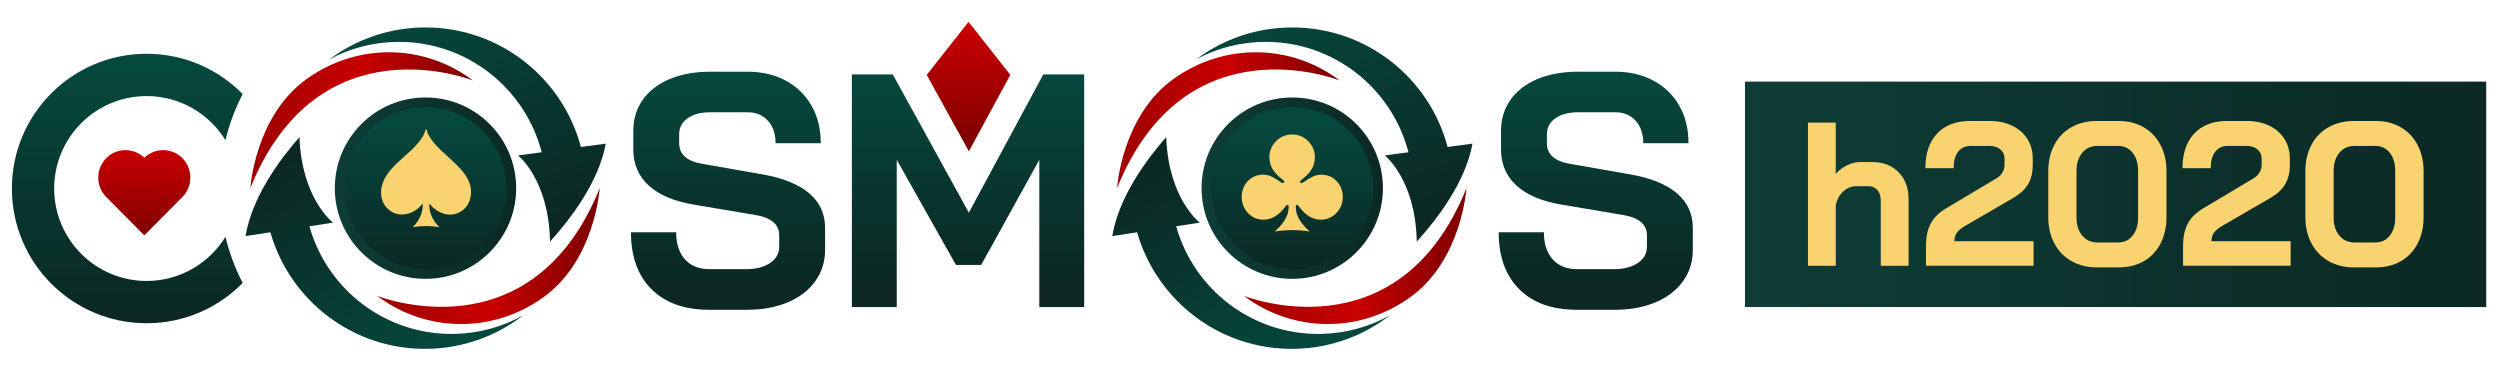
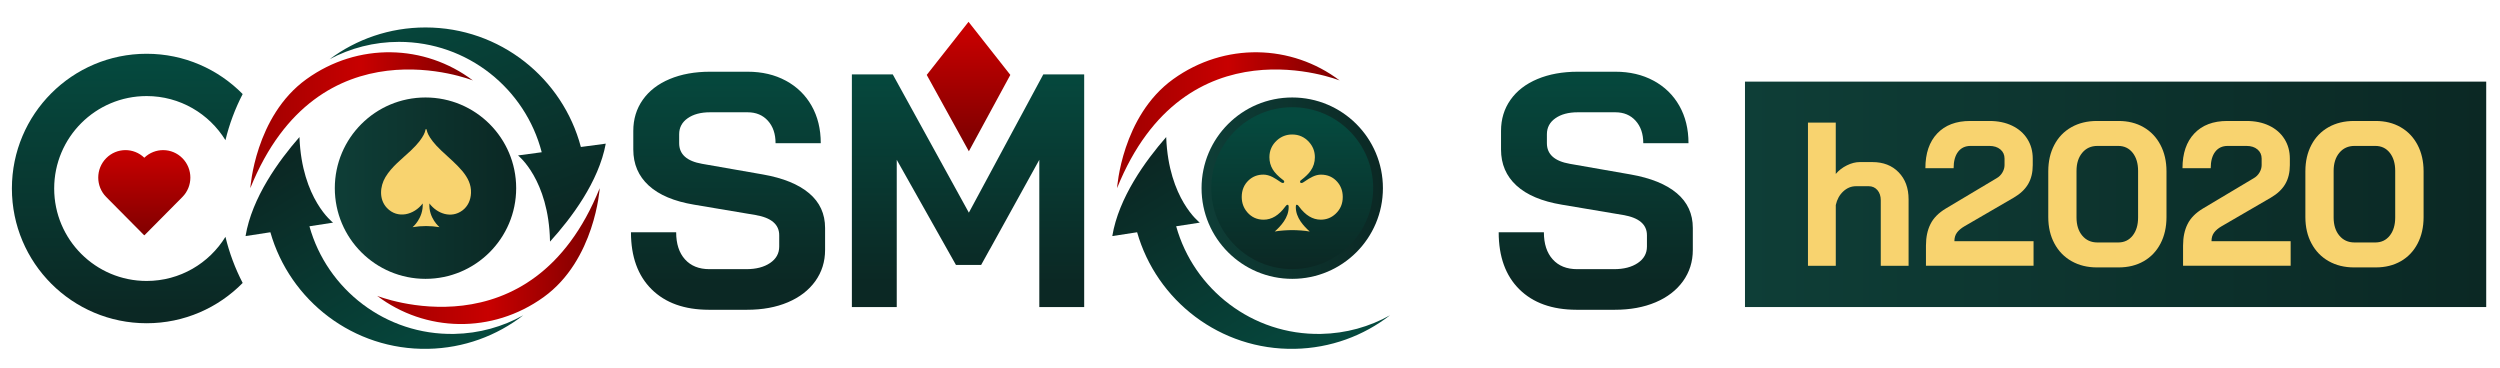
<svg xmlns="http://www.w3.org/2000/svg" version="1.1" id="Layer_2" x="0px" y="0px" viewBox="0 0 1519.83 223.83" style="enable-background:new 0 0 1519.83 223.83;" xml:space="preserve">
  <style type="text/css">
	.st0{fill:url(#SVGID_1_);}
	.st1{fill:url(#SVGID_00000105386087246205911800000009311089234895016116_);}
	.st2{fill:url(#SVGID_00000050639919370891939520000000675839165760306077_);}
	.st3{fill:url(#SVGID_00000125591661774106209800000008679772092310776251_);}
	.st4{fill:url(#SVGID_00000175297876993737235640000013976836016778147753_);}
	.st5{fill:url(#SVGID_00000173121537362844207850000007657495443997500556_);}
	.st6{fill:url(#SVGID_00000173850794887894756560000008174048302318721932_);}
	.st7{fill:url(#SVGID_00000038376001516972922130000011314295725577829522_);}
	.st8{fill:#F8D36F;}
	.st9{fill:url(#SVGID_00000122695467036577110980000010281846782100588171_);}
	.st10{fill:url(#SVGID_00000128476072849970589850000010172377795715048328_);}
	.st11{fill:url(#SVGID_00000060719470512032362820000013890996920569597322_);}
	.st12{fill:url(#SVGID_00000118398141534601794800000004104633557760759435_);}
	.st13{fill:url(#SVGID_00000157267675207423335210000008230807092491920017_);}
	.st14{fill:url(#SVGID_00000028307592180223844540000001664845734983010223_);}
	.st15{fill:url(#SVGID_00000089561396401308745130000015972443663128708788_);}
	.st16{fill:url(#SVGID_00000111162063067097201570000002965332330905808779_);}
	.st17{fill:url(#SVGID_00000072245855720670482740000016228205161764388016_);}
	.st18{fill:url(#SVGID_00000160897695749895177060000011883379913811755929_);}
	.st19{fill:url(#SVGID_00000178188836209859776910000013702548107010197933_);}
</style>
  <g>
    <g>
      <g>
        <linearGradient id="SVGID_1_" gradientUnits="userSpaceOnUse" x1="77.385" y1="36.465" x2="77.385" y2="188.696">
          <stop offset="0" style="stop-color:#05493E" />
          <stop offset="1" style="stop-color:#0B2824" />
        </linearGradient>
        <path class="st0" d="M137.06,143.97c-9.89,16.09-27.64,26.83-47.92,26.83c-31.04,0-56.2-25.16-56.2-56.2     c0-31.04,25.16-56.2,56.2-56.2c20.27,0,38.03,10.74,47.92,26.83c2.37-9.86,5.92-19.26,10.47-28.05     c-14.86-15.11-35.53-24.49-58.39-24.49c-45.24,0-81.91,36.67-81.91,81.91c0,45.24,36.67,81.91,81.91,81.91     c22.86,0,43.53-9.38,58.39-24.49C142.98,163.23,139.43,153.83,137.06,143.97z" />
        <linearGradient id="SVGID_00000160149628686521362730000000105561478250995892_" gradientUnits="userSpaceOnUse" x1="87.73" y1="91.793" x2="87.73" y2="146.537">
          <stop offset="0" style="stop-color:#C80000" />
          <stop offset="1" style="stop-color:#7C0000" />
        </linearGradient>
        <path style="fill:url(#SVGID_00000160149628686521362730000000105561478250995892_);" d="M87.64,143.02l-23.06-23.25     c-6.47-6.52-6.47-17.1,0-23.62c6.38-6.43,16.66-6.52,23.15-0.26c6.49-6.26,16.77-6.17,23.15,0.26c6.47,6.52,6.47,17.1,0,23.62     l-23.06,23.25l-0.09-0.09L87.64,143.02z" />
      </g>
      <g>
        <g>
          <linearGradient id="SVGID_00000035498546708535207370000011623053729718460845_" gradientUnits="userSpaceOnUse" x1="259.577" y1="-6.367" x2="313.353" y2="141.516">
            <stop offset="0" style="stop-color:#05493E" />
            <stop offset="1" style="stop-color:#0B2824" />
          </linearGradient>
          <path style="fill:url(#SVGID_00000035498546708535207370000011623053729718460845_);" d="M329.33,92.55l-14.4,1.94      c0,0,18.69,14.62,19.43,52.12c0,0.1,0,0.18,0,0.28c12.85-14.14,29.63-36.33,33.9-59.57l-15.13,2.03      c-11.06-41.83-49.15-72.66-94.45-72.66c-21.85,0-42.03,7.18-58.3,19.3c12.57-6.72,26.92-10.54,42.17-10.54      C284.27,25.45,319.33,53.95,329.33,92.55z" />
          <linearGradient id="SVGID_00000138544624972745320810000001761577914552060814_" gradientUnits="userSpaceOnUse" x1="266.355" y1="221.841" x2="187.036" y2="90.091">
            <stop offset="0" style="stop-color:#05493E" />
            <stop offset="1" style="stop-color:#0B2824" />
          </linearGradient>
          <path style="fill:url(#SVGID_00000138544624972745320810000001761577914552060814_);" d="M188.11,137.56l14.36-2.21      c0,0-18.96-14.27-20.41-51.75c0-0.1,0-0.18-0.01-0.28c-12.58,14.38-28.93,36.88-32.77,60.2l15.09-2.32      c11.85,41.61,50.51,71.72,95.81,70.87c21.85-0.41,41.88-7.97,57.93-20.4c-12.44,6.95-26.72,11.04-41.97,11.33      C234.43,203.79,198.83,175.96,188.11,137.56z" />
          <linearGradient id="SVGID_00000093868329043383234760000000863393865778474943_" gradientUnits="userSpaceOnUse" x1="229.255" y1="155.689" x2="364.59" y2="155.689">
            <stop offset="0" style="stop-color:#9E0000" />
            <stop offset="0.5" style="stop-color:#C80000" />
            <stop offset="1" style="stop-color:#7C0000" />
          </linearGradient>
          <path style="fill:url(#SVGID_00000093868329043383234760000000863393865778474943_);" d="M229.26,179.85      c0,0,93.81,37.57,135.33-65.46c0,0-2.79,43.71-34.11,66.25S258.53,201.96,229.26,179.85z" />
          <linearGradient id="SVGID_00000124867226285196533100000017351286718216888707_" gradientUnits="userSpaceOnUse" x1="152.177" y1="73.084" x2="287.512" y2="73.084">
            <stop offset="0" style="stop-color:#9E0000" />
            <stop offset="0.5" style="stop-color:#C80000" />
            <stop offset="1" style="stop-color:#7C0000" />
          </linearGradient>
          <path style="fill:url(#SVGID_00000124867226285196533100000017351286718216888707_);" d="M287.51,48.92      c0,0-93.81-37.57-135.33,65.46c0,0,2.79-43.71,34.11-66.25S258.23,26.81,287.51,48.92z" />
        </g>
        <g>
          <linearGradient id="SVGID_00000154409759434233740540000012923532231601097354_" gradientUnits="userSpaceOnUse" x1="203.537" y1="114.386" x2="313.802" y2="114.386">
            <stop offset="0" style="stop-color:#0E3E37" />
            <stop offset="1" style="stop-color:#0B2824" />
          </linearGradient>
          <circle style="fill:url(#SVGID_00000154409759434233740540000012923532231601097354_);" cx="258.67" cy="114.39" r="55.13" />
          <linearGradient id="SVGID_00000041293801333462637660000014595152992780427656_" gradientUnits="userSpaceOnUse" x1="258.67" y1="73.793" x2="258.67" y2="163.618">
            <stop offset="0" style="stop-color:#05493E" />
            <stop offset="1" style="stop-color:#0B2824" />
          </linearGradient>
-           <circle style="fill:url(#SVGID_00000041293801333462637660000014595152992780427656_);" cx="258.67" cy="114.39" r="49.21" />
          <path class="st8" d="M268.38,91.64c-9.17-8.61-9-13.02-9-13.02h-0.36h-0.36c0,0,0.17,4.42-9,13.02      c-5.32,5-11.56,9.69-15.35,16.05c-3.41,5.73-3.95,13.58,0.9,18.7c6.55,6.92,16.55,4.2,21.77-2.71      c0.45,9.04-6.16,14.43-6.16,14.43c5.46-0.92,10.93-0.92,16.39,0c0,0-6.72-5.51-6.16-14.43c4.71,6.23,13.25,9.31,20.05,4.27      c3.44-2.55,5.06-6.43,5.24-10.61C286.79,107.06,277.54,100.25,268.38,91.64z" />
        </g>
      </g>
      <linearGradient id="SVGID_00000079461938964969509490000014535904141463174037_" gradientUnits="userSpaceOnUse" x1="442.582" y1="41.331" x2="442.582" y2="171.702">
        <stop offset="0" style="stop-color:#05493E" />
        <stop offset="1" style="stop-color:#0B2824" />
      </linearGradient>
      <path style="fill:url(#SVGID_00000079461938964969509490000014535904141463174037_);" d="M396.11,175.85    c-8.35-8.28-12.53-19.83-12.53-34.65h27.48c0,7.01,1.78,12.5,5.36,16.47c3.57,3.98,8.52,5.96,14.85,5.96h22.43    c5.93,0,10.74-1.24,14.45-3.74c3.7-2.49,5.56-5.83,5.56-10v-6.87c0-6.6-4.85-10.71-14.55-12.33l-37.18-6.26    c-12.12-2.02-21.32-5.89-27.58-11.62c-6.26-5.72-9.4-13.03-9.4-21.92V79.57c0-7.14,1.92-13.44,5.76-18.89    c3.84-5.46,9.29-9.66,16.37-12.63c7.07-2.96,15.26-4.45,24.55-4.45h22.83c8.76,0,16.5,1.82,23.24,5.46    c6.73,3.64,11.95,8.72,15.66,15.26c3.7,6.53,5.56,14.11,5.56,22.73h-27.48c0-5.66-1.55-10.2-4.65-13.64    c-3.1-3.44-7.21-5.15-12.33-5.15h-22.83c-5.66,0-10.2,1.21-13.64,3.64c-3.44,2.42-5.15,5.66-5.15,9.7v5.46    c0,6.74,4.65,10.91,13.94,12.53l36.98,6.47c12.26,2.16,21.62,5.96,28.09,11.42c6.47,5.46,9.7,12.5,9.7,21.12v13.34    c0,7.14-1.99,13.47-5.96,19c-3.98,5.53-9.53,9.8-16.67,12.83c-7.14,3.03-15.43,4.55-24.85,4.55h-23.24    C416.04,188.28,404.46,184.14,396.11,175.85z" />
      <g>
        <linearGradient id="SVGID_00000172439820796358499970000016814036203546159036_" gradientUnits="userSpaceOnUse" x1="588.493" y1="41.331" x2="588.493" y2="171.702">
          <stop offset="0" style="stop-color:#05493E" />
          <stop offset="1" style="stop-color:#0B2824" />
        </linearGradient>
        <path style="fill:url(#SVGID_00000172439820796358499970000016814036203546159036_);" d="M634.26,45.22L589,129.28l-46.27-84.06     h-24.85v141.45h27.28V97.15L581.12,161h0.03l-0.03,0.05h15.36l4.85-8.77c0.27-0.44,0.53-0.9,0.8-1.38l29.7-53.75v89.51h27.28     V45.22H634.26z" />
        <linearGradient id="SVGID_00000099654056611043598830000005801906258417942680_" gradientUnits="userSpaceOnUse" x1="588.797" y1="18.292" x2="588.797" y2="89.496">
          <stop offset="0" style="stop-color:#C80000" />
          <stop offset="1" style="stop-color:#7C0000" />
        </linearGradient>
        <polygon style="fill:url(#SVGID_00000099654056611043598830000005801906258417942680_);" points="614.21,45.54 588.8,13.27      563.39,45.54 589,91.97    " />
      </g>
      <g>
        <g>
          <linearGradient id="SVGID_00000071547688389001583140000014548840884204026006_" gradientUnits="userSpaceOnUse" x1="786.5" y1="-6.367" x2="840.275" y2="141.516">
            <stop offset="0" style="stop-color:#05493E" />
            <stop offset="1" style="stop-color:#0B2824" />
          </linearGradient>
-           <path style="fill:url(#SVGID_00000071547688389001583140000014548840884204026006_);" d="M856.25,92.55l-14.4,1.94      c0,0,18.69,14.62,19.43,52.12c0,0.1,0,0.18,0,0.28c12.85-14.14,29.63-36.33,33.9-59.57l-15.13,2.03      c-11.06-41.83-49.15-72.66-94.45-72.66c-21.85,0-42.03,7.18-58.3,19.3c12.57-6.72,26.93-10.54,42.17-10.54      C811.19,25.45,846.25,53.95,856.25,92.55z" />
          <linearGradient id="SVGID_00000168106632689719480520000012553915865918605198_" gradientUnits="userSpaceOnUse" x1="793.277" y1="221.841" x2="713.958" y2="90.091">
            <stop offset="0" style="stop-color:#05493E" />
            <stop offset="1" style="stop-color:#0B2824" />
          </linearGradient>
          <path style="fill:url(#SVGID_00000168106632689719480520000012553915865918605198_);" d="M715.03,137.56l14.36-2.21      c0,0-18.96-14.27-20.41-51.75c0-0.1,0-0.18-0.01-0.28c-12.58,14.38-28.93,36.88-32.77,60.2l15.09-2.32      c11.85,41.61,50.51,71.72,95.81,70.87c21.85-0.41,41.88-7.97,57.93-20.4c-12.44,6.95-26.72,11.04-41.97,11.33      C761.35,203.79,725.76,175.96,715.03,137.56z" />
          <linearGradient id="SVGID_00000182513192461155672040000003423453459708470688_" gradientUnits="userSpaceOnUse" x1="756.177" y1="155.689" x2="891.512" y2="155.689">
            <stop offset="0" style="stop-color:#9E0000" />
            <stop offset="0.5" style="stop-color:#C80000" />
            <stop offset="1" style="stop-color:#7C0000" />
          </linearGradient>
-           <path style="fill:url(#SVGID_00000182513192461155672040000003423453459708470688_);" d="M756.18,179.85      c0,0,93.81,37.57,135.33-65.46c0,0-2.79,43.71-34.11,66.25C826.09,203.17,785.46,201.96,756.18,179.85z" />
          <linearGradient id="SVGID_00000105399034802814415400000018031511182395893688_" gradientUnits="userSpaceOnUse" x1="679.099" y1="73.084" x2="814.434" y2="73.084">
            <stop offset="0" style="stop-color:#9E0000" />
            <stop offset="0.5" style="stop-color:#C80000" />
            <stop offset="1" style="stop-color:#7C0000" />
          </linearGradient>
          <path style="fill:url(#SVGID_00000105399034802814415400000018031511182395893688_);" d="M814.43,48.92      c0,0-93.81-37.57-135.33,65.46c0,0,2.79-43.71,34.11-66.25C744.52,25.6,785.16,26.81,814.43,48.92z" />
        </g>
        <g>
          <linearGradient id="SVGID_00000056418041342341272620000013343295203662609822_" gradientUnits="userSpaceOnUse" x1="730.46" y1="114.386" x2="840.724" y2="114.386">
            <stop offset="0" style="stop-color:#0E3E37" />
            <stop offset="1" style="stop-color:#0B2824" />
          </linearGradient>
          <circle style="fill:url(#SVGID_00000056418041342341272620000013343295203662609822_);" cx="785.59" cy="114.39" r="55.13" />
          <linearGradient id="SVGID_00000134212197648655290120000016441215946912402314_" gradientUnits="userSpaceOnUse" x1="785.592" y1="73.793" x2="785.592" y2="163.618">
            <stop offset="0" style="stop-color:#05493E" />
            <stop offset="1" style="stop-color:#0B2824" />
          </linearGradient>
          <circle style="fill:url(#SVGID_00000134212197648655290120000016441215946912402314_);" cx="785.59" cy="114.39" r="49.21" />
          <path class="st8" d="M813.02,110.6c-2.56-2.95-5.88-4.43-9.96-4.43c-1.59,0-3.24,0.39-4.95,1.18c-1.36,0.6-3.29,1.76-5.78,3.49      c-0.41,0.28-0.78,0.41-1.11,0.41c-0.58,0-0.86-0.26-0.86-0.8c0-0.44,0.24-0.78,0.73-1.04c2.54-1.94,4.43-3.79,5.67-5.57      c1.73-2.44,2.59-5.2,2.59-8.27c0-3.53-1.19-6.61-3.56-9.24c-2.74-3.04-6.16-4.57-10.24-4.57c-3.55,0-6.64,1.19-9.27,3.56      c-3.04,2.77-4.57,6.18-4.57,10.24c0,2.72,0.67,5.19,2.01,7.4c1.29,2.12,3.38,4.27,6.26,6.43c0.48,0.25,0.73,0.6,0.73,1.04      c0,0.53-0.29,0.8-0.86,0.8c-0.32,0-0.69-0.14-1.11-0.41c-2.19-1.5-3.89-2.56-5.08-3.18c-1.98-0.99-3.85-1.49-5.6-1.49      c-3.53,0-6.53,1.15-8.99,3.46c-2.79,2.63-4.19,6.01-4.19,10.14c0,3.57,1.12,6.66,3.36,9.27c2.61,3.02,5.93,4.53,9.96,4.53      c4.89,0,9.28-2.66,13.18-7.99c0.46-0.71,0.93-1.07,1.42-1.07c0.19,0,0.33,0.1,0.43,0.3l0,0c0.03,0.06,0.06,0.13,0.08,0.2      c0,0,0,0,0,0c0.02,0.07,0.04,0.15,0.06,0.24c0,0.01,0,0.01,0,0.02c0.01,0.08,0.02,0.17,0.03,0.26c0,0.02,0,0.03,0,0.04      c0.01,0.11,0.01,0.23,0.01,0.35c0.04,6.44-4.81,11.57-8.46,14.85c2.77-0.58,7.93-0.86,10.6-0.86c0.01,0,0.02,0,0.03,0      c0,0,0,0,0,0c2.73,0,7.85,0.29,10.53,0.86c-0.01-0.01-0.02-0.02-0.03-0.03c0.04,0.01,0.09,0.02,0.14,0.03      c-3.65-3.28-8.5-8.41-8.46-14.85c0-0.51,0.07-0.88,0.19-1.12h-0.11c0.1-0.2,0.25-0.3,0.44-0.3c0.48,0,0.96,0.36,1.42,1.07      c3.9,5.33,8.3,7.99,13.21,7.99c3.51,0,6.51-1.19,9.03-3.56c2.91-2.7,4.36-6.11,4.36-10.24      C816.31,116.19,815.21,113.14,813.02,110.6z" />
        </g>
      </g>
      <linearGradient id="SVGID_00000036952361262636570860000012469584298592147386_" gradientUnits="userSpaceOnUse" x1="970.108" y1="41.331" x2="970.108" y2="171.702">
        <stop offset="0" style="stop-color:#05493E" />
        <stop offset="1" style="stop-color:#0B2824" />
      </linearGradient>
      <path style="fill:url(#SVGID_00000036952361262636570860000012469584298592147386_);" d="M923.63,175.85    c-8.35-8.28-12.53-19.83-12.53-34.65h27.48c0,7.01,1.78,12.5,5.36,16.47c3.57,3.98,8.52,5.96,14.85,5.96h22.43    c5.93,0,10.74-1.24,14.45-3.74c3.7-2.49,5.56-5.83,5.56-10v-6.87c0-6.6-4.85-10.71-14.55-12.33l-37.18-6.26    c-12.12-2.02-21.32-5.89-27.58-11.62c-6.26-5.72-9.4-13.03-9.4-21.92V79.57c0-7.14,1.92-13.44,5.76-18.89    c3.84-5.46,9.3-9.66,16.37-12.63c7.07-2.96,15.26-4.45,24.55-4.45h22.83c8.76,0,16.5,1.82,23.24,5.46    c6.73,3.64,11.95,8.72,15.66,15.26c3.7,6.53,5.56,14.11,5.56,22.73H999c0-5.66-1.55-10.2-4.65-13.64    c-3.1-3.44-7.21-5.15-12.33-5.15H959.2c-5.66,0-10.2,1.21-13.64,3.64c-3.44,2.42-5.15,5.66-5.15,9.7v5.46    c0,6.74,4.65,10.91,13.94,12.53l36.98,6.47c12.26,2.16,21.62,5.96,28.09,11.42c6.47,5.46,9.7,12.5,9.7,21.12v13.34    c0,7.14-1.99,13.47-5.96,19c-3.98,5.53-9.53,9.8-16.67,12.83c-7.14,3.03-15.43,4.55-24.85,4.55h-23.24    C943.57,188.28,931.98,184.14,923.63,175.85z" />
    </g>
    <g>
      <linearGradient id="SVGID_00000080911728679002790450000017262378475314838203_" gradientUnits="userSpaceOnUse" x1="1060.835" y1="118.141" x2="1511.459" y2="118.141">
        <stop offset="0" style="stop-color:#0E3E37" />
        <stop offset="1" style="stop-color:#0B2824" />
      </linearGradient>
      <rect x="1060.83" y="49.62" style="fill:url(#SVGID_00000080911728679002790450000017262378475314838203_);" width="450.62" height="137.04" />
      <g>
        <g>
          <path class="st8" d="M1099.11,74.53h16.91v31.21c1.82-2.15,4.08-3.9,6.78-5.22c2.69-1.33,5.29-1.99,7.77-1.99h7.71      c6.63,0,11.96,2.07,15.98,6.22c4.02,4.15,6.03,9.62,6.03,16.41v40.41h-16.91v-39.79c0-2.57-0.68-4.64-2.05-6.22      c-1.37-1.57-3.13-2.36-5.28-2.36h-7.71c-2.9,0-5.49,1.06-7.77,3.17c-2.28,2.11-3.79,4.87-4.54,8.27v36.93h-16.91V74.53z" />
          <path class="st8" d="M1170.86,149.14c0-4.97,0.91-9.28,2.74-12.93c1.82-3.65,4.93-6.8,9.33-9.45l30.84-18.4      c1.49-0.83,2.67-1.99,3.54-3.48c0.87-1.49,1.31-2.98,1.31-4.48v-3.98c0-2.32-0.85-4.18-2.55-5.6c-1.7-1.41-3.92-2.11-6.65-2.11      h-11.44c-3.23,0-5.76,1.18-7.58,3.54c-1.82,2.36-2.74,5.7-2.74,10.01h-17.16c0-9.04,2.4-16.08,7.21-21.14      c4.81-5.06,11.48-7.58,20.02-7.58h11.69c5.22,0,9.82,0.95,13.8,2.86c3.98,1.91,7.07,4.6,9.26,8.08      c2.2,3.48,3.29,7.46,3.29,11.94v3.98c0,4.48-0.93,8.31-2.8,11.5c-1.87,3.19-4.79,5.95-8.77,8.27l-29.97,17.41      c-1.99,1.16-3.5,2.45-4.54,3.85c-1.04,1.41-1.55,3.15-1.55,5.22h48.12v14.92h-65.41V149.14z" />
          <path class="st8" d="M1259.39,158.78c-4.48-2.53-7.96-6.11-10.45-10.76c-2.49-4.64-3.73-9.99-3.73-16.04v-27.85      c0-6.05,1.22-11.4,3.67-16.04c2.44-4.64,5.91-8.23,10.38-10.76c4.48-2.53,9.66-3.79,15.54-3.79h13.18      c5.72,0,10.78,1.26,15.17,3.79c4.39,2.53,7.81,6.11,10.26,10.76c2.44,4.64,3.67,9.99,3.67,16.04v27.85      c0,6.05-1.2,11.4-3.61,16.04c-2.41,4.64-5.8,8.23-10.2,10.76c-4.4,2.53-9.49,3.79-15.29,3.79h-13.18      C1269.01,162.57,1263.87,161.31,1259.39,158.78z M1287.74,147.4c3.65,0,6.57-1.39,8.77-4.17c2.2-2.78,3.3-6.45,3.3-11v-28.35      c0-4.56-1.1-8.23-3.3-11c-2.2-2.78-5.12-4.17-8.77-4.17h-12.68c-3.81,0-6.88,1.39-9.2,4.17c-2.32,2.78-3.48,6.45-3.48,11v28.35      c0,4.56,1.16,8.23,3.48,11c2.32,2.78,5.39,4.17,9.2,4.17H1287.74z" />
          <path class="st8" d="M1327.16,149.14c0-4.97,0.91-9.28,2.74-12.93c1.82-3.65,4.93-6.8,9.33-9.45l30.84-18.4      c1.49-0.83,2.67-1.99,3.54-3.48c0.87-1.49,1.31-2.98,1.31-4.48v-3.98c0-2.32-0.85-4.18-2.55-5.6c-1.7-1.41-3.92-2.11-6.65-2.11      h-11.44c-3.23,0-5.76,1.18-7.58,3.54c-1.82,2.36-2.74,5.7-2.74,10.01h-17.16c0-9.04,2.4-16.08,7.21-21.14      c4.81-5.06,11.48-7.58,20.02-7.58h11.69c5.22,0,9.82,0.95,13.8,2.86c3.98,1.91,7.07,4.6,9.26,8.08      c2.2,3.48,3.29,7.46,3.29,11.94v3.98c0,4.48-0.93,8.31-2.8,11.5c-1.87,3.19-4.79,5.95-8.77,8.27l-29.97,17.41      c-1.99,1.16-3.5,2.45-4.54,3.85c-1.04,1.41-1.55,3.15-1.55,5.22h48.12v14.92h-65.41V149.14z" />
          <path class="st8" d="M1415.69,158.78c-4.48-2.53-7.96-6.11-10.45-10.76c-2.49-4.64-3.73-9.99-3.73-16.04v-27.85      c0-6.05,1.22-11.4,3.67-16.04c2.44-4.64,5.91-8.23,10.38-10.76c4.48-2.53,9.66-3.79,15.54-3.79h13.18      c5.72,0,10.78,1.26,15.17,3.79c4.39,2.53,7.81,6.11,10.26,10.76c2.44,4.64,3.67,9.99,3.67,16.04v27.85      c0,6.05-1.2,11.4-3.61,16.04c-2.41,4.64-5.8,8.23-10.2,10.76c-4.4,2.53-9.49,3.79-15.29,3.79h-13.18      C1425.31,162.57,1420.17,161.31,1415.69,158.78z M1444.05,147.4c3.65,0,6.57-1.39,8.77-4.17c2.2-2.78,3.3-6.45,3.3-11v-28.35      c0-4.56-1.1-8.23-3.3-11c-2.2-2.78-5.12-4.17-8.77-4.17h-12.68c-3.81,0-6.88,1.39-9.2,4.17c-2.32,2.78-3.48,6.45-3.48,11v28.35      c0,4.56,1.16,8.23,3.48,11c2.32,2.78,5.39,4.17,9.2,4.17H1444.05z" />
        </g>
      </g>
    </g>
  </g>
</svg>